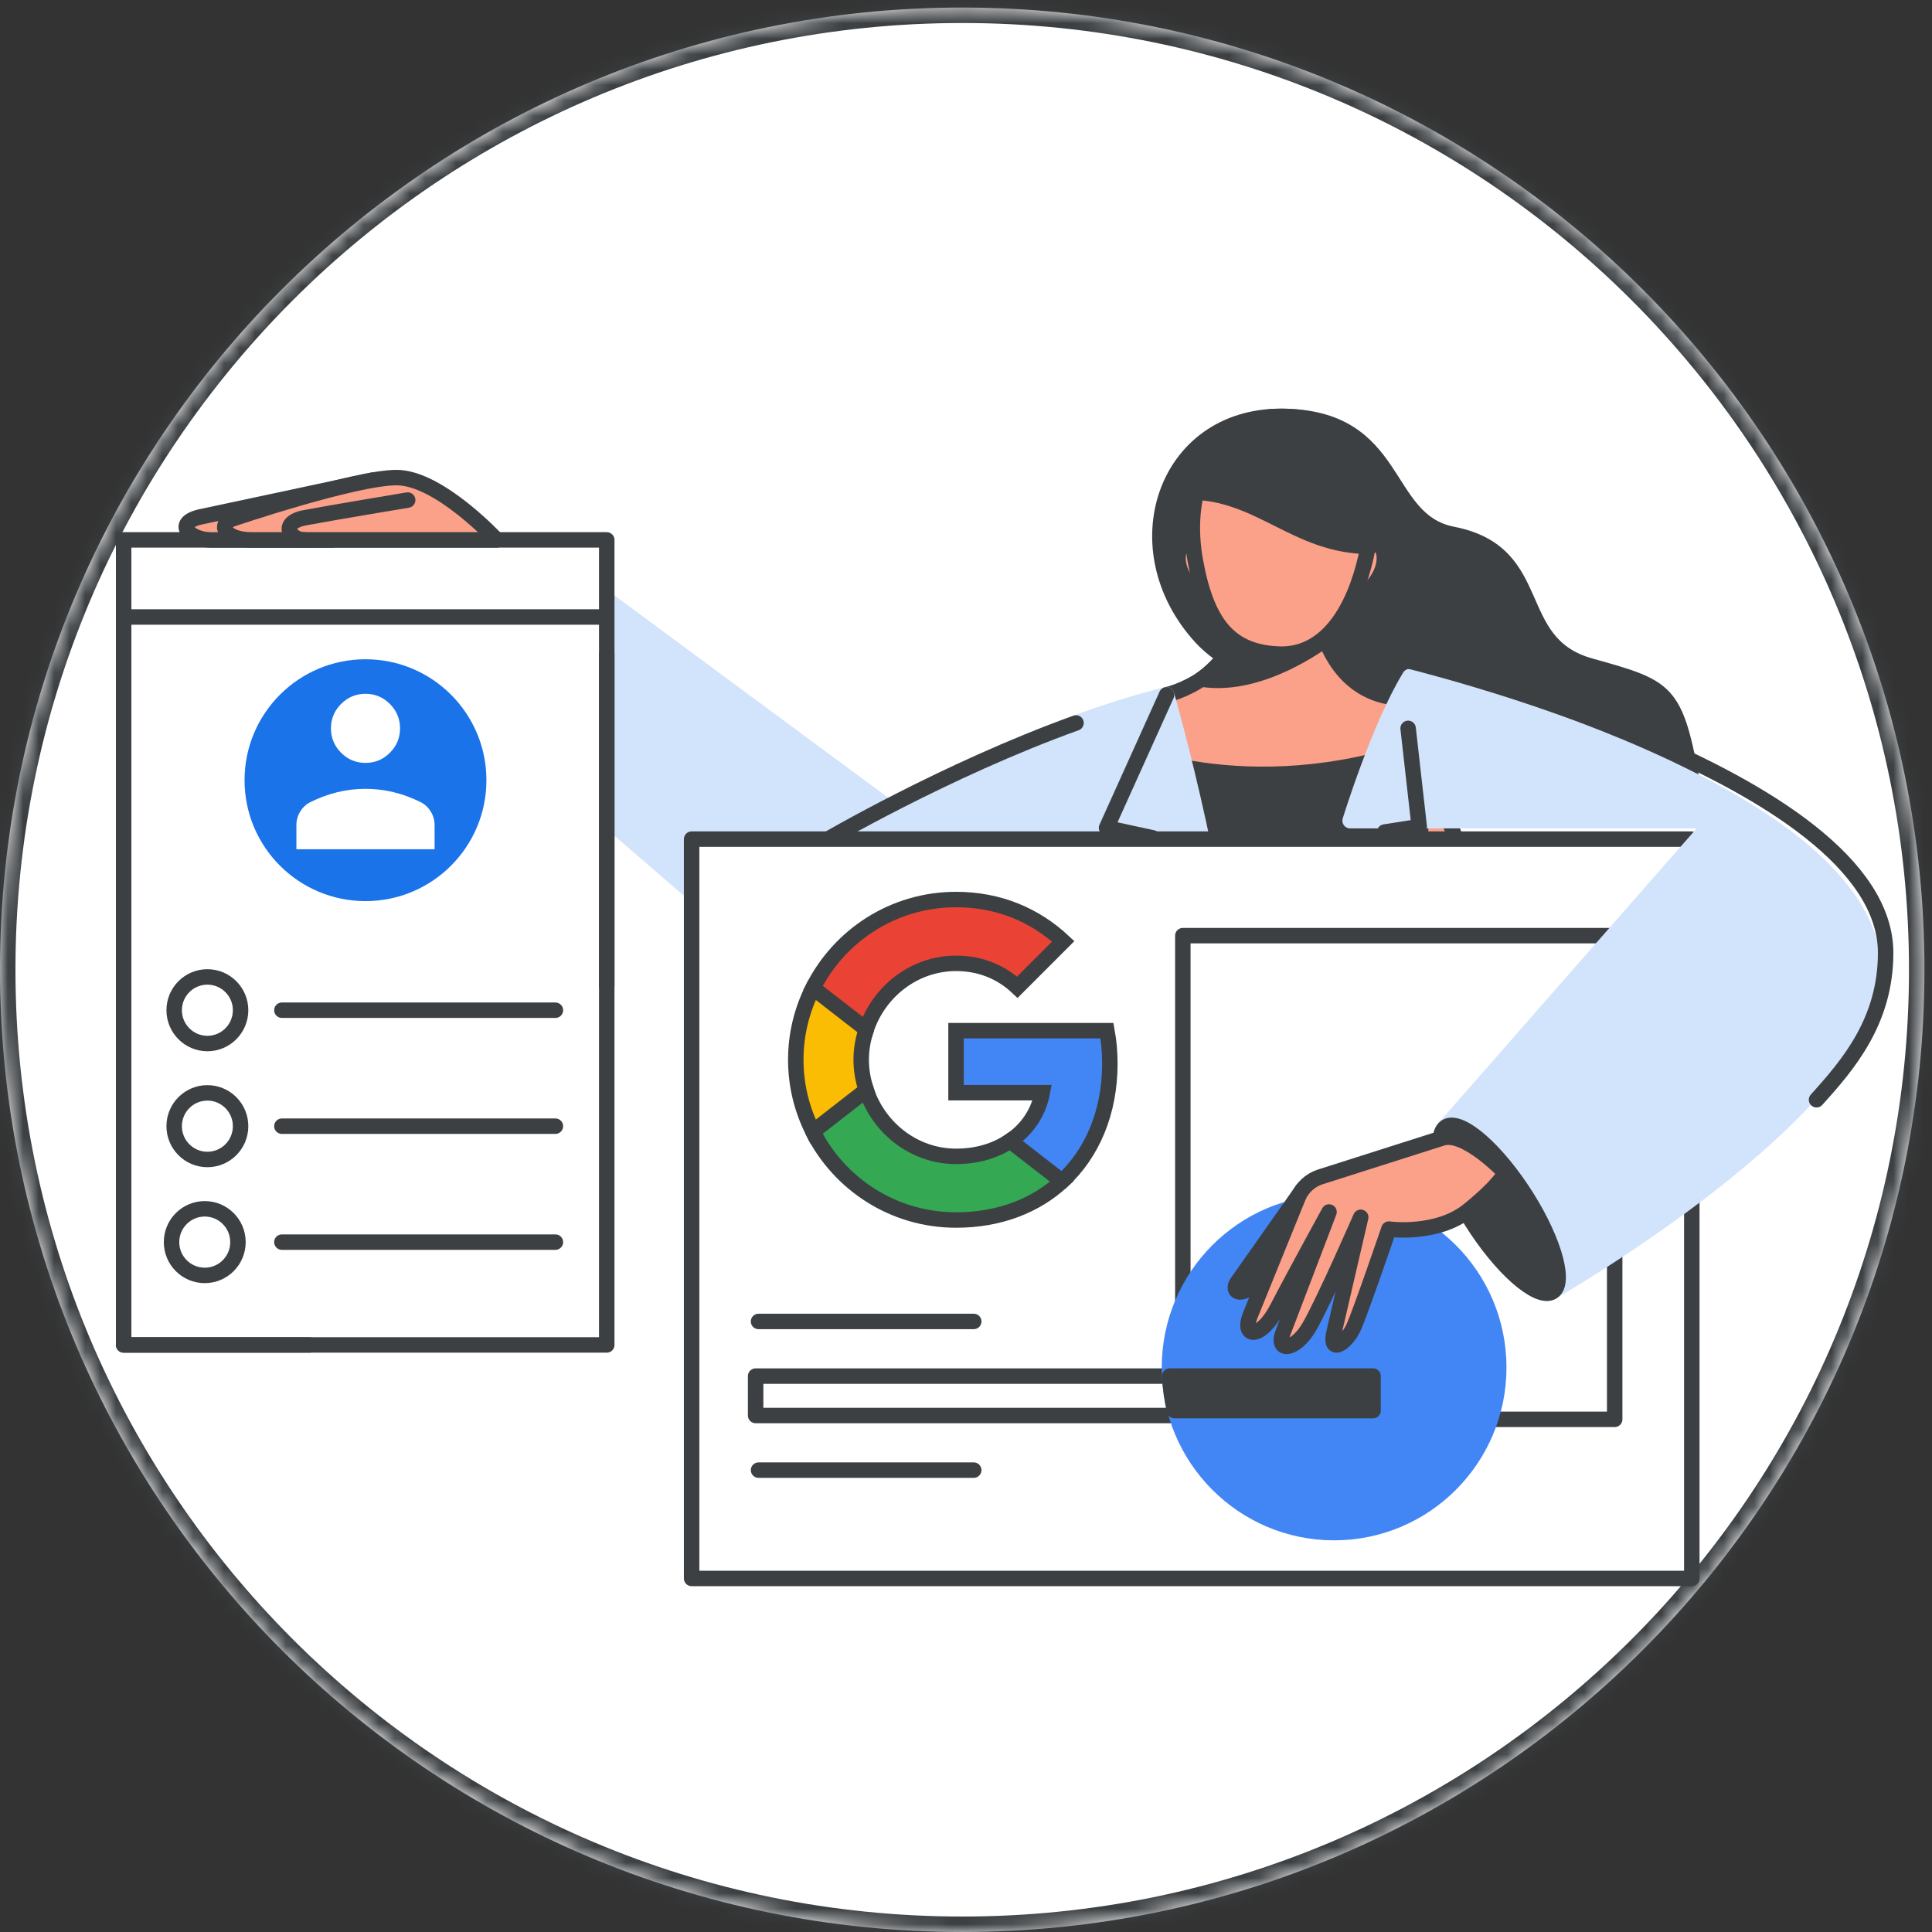
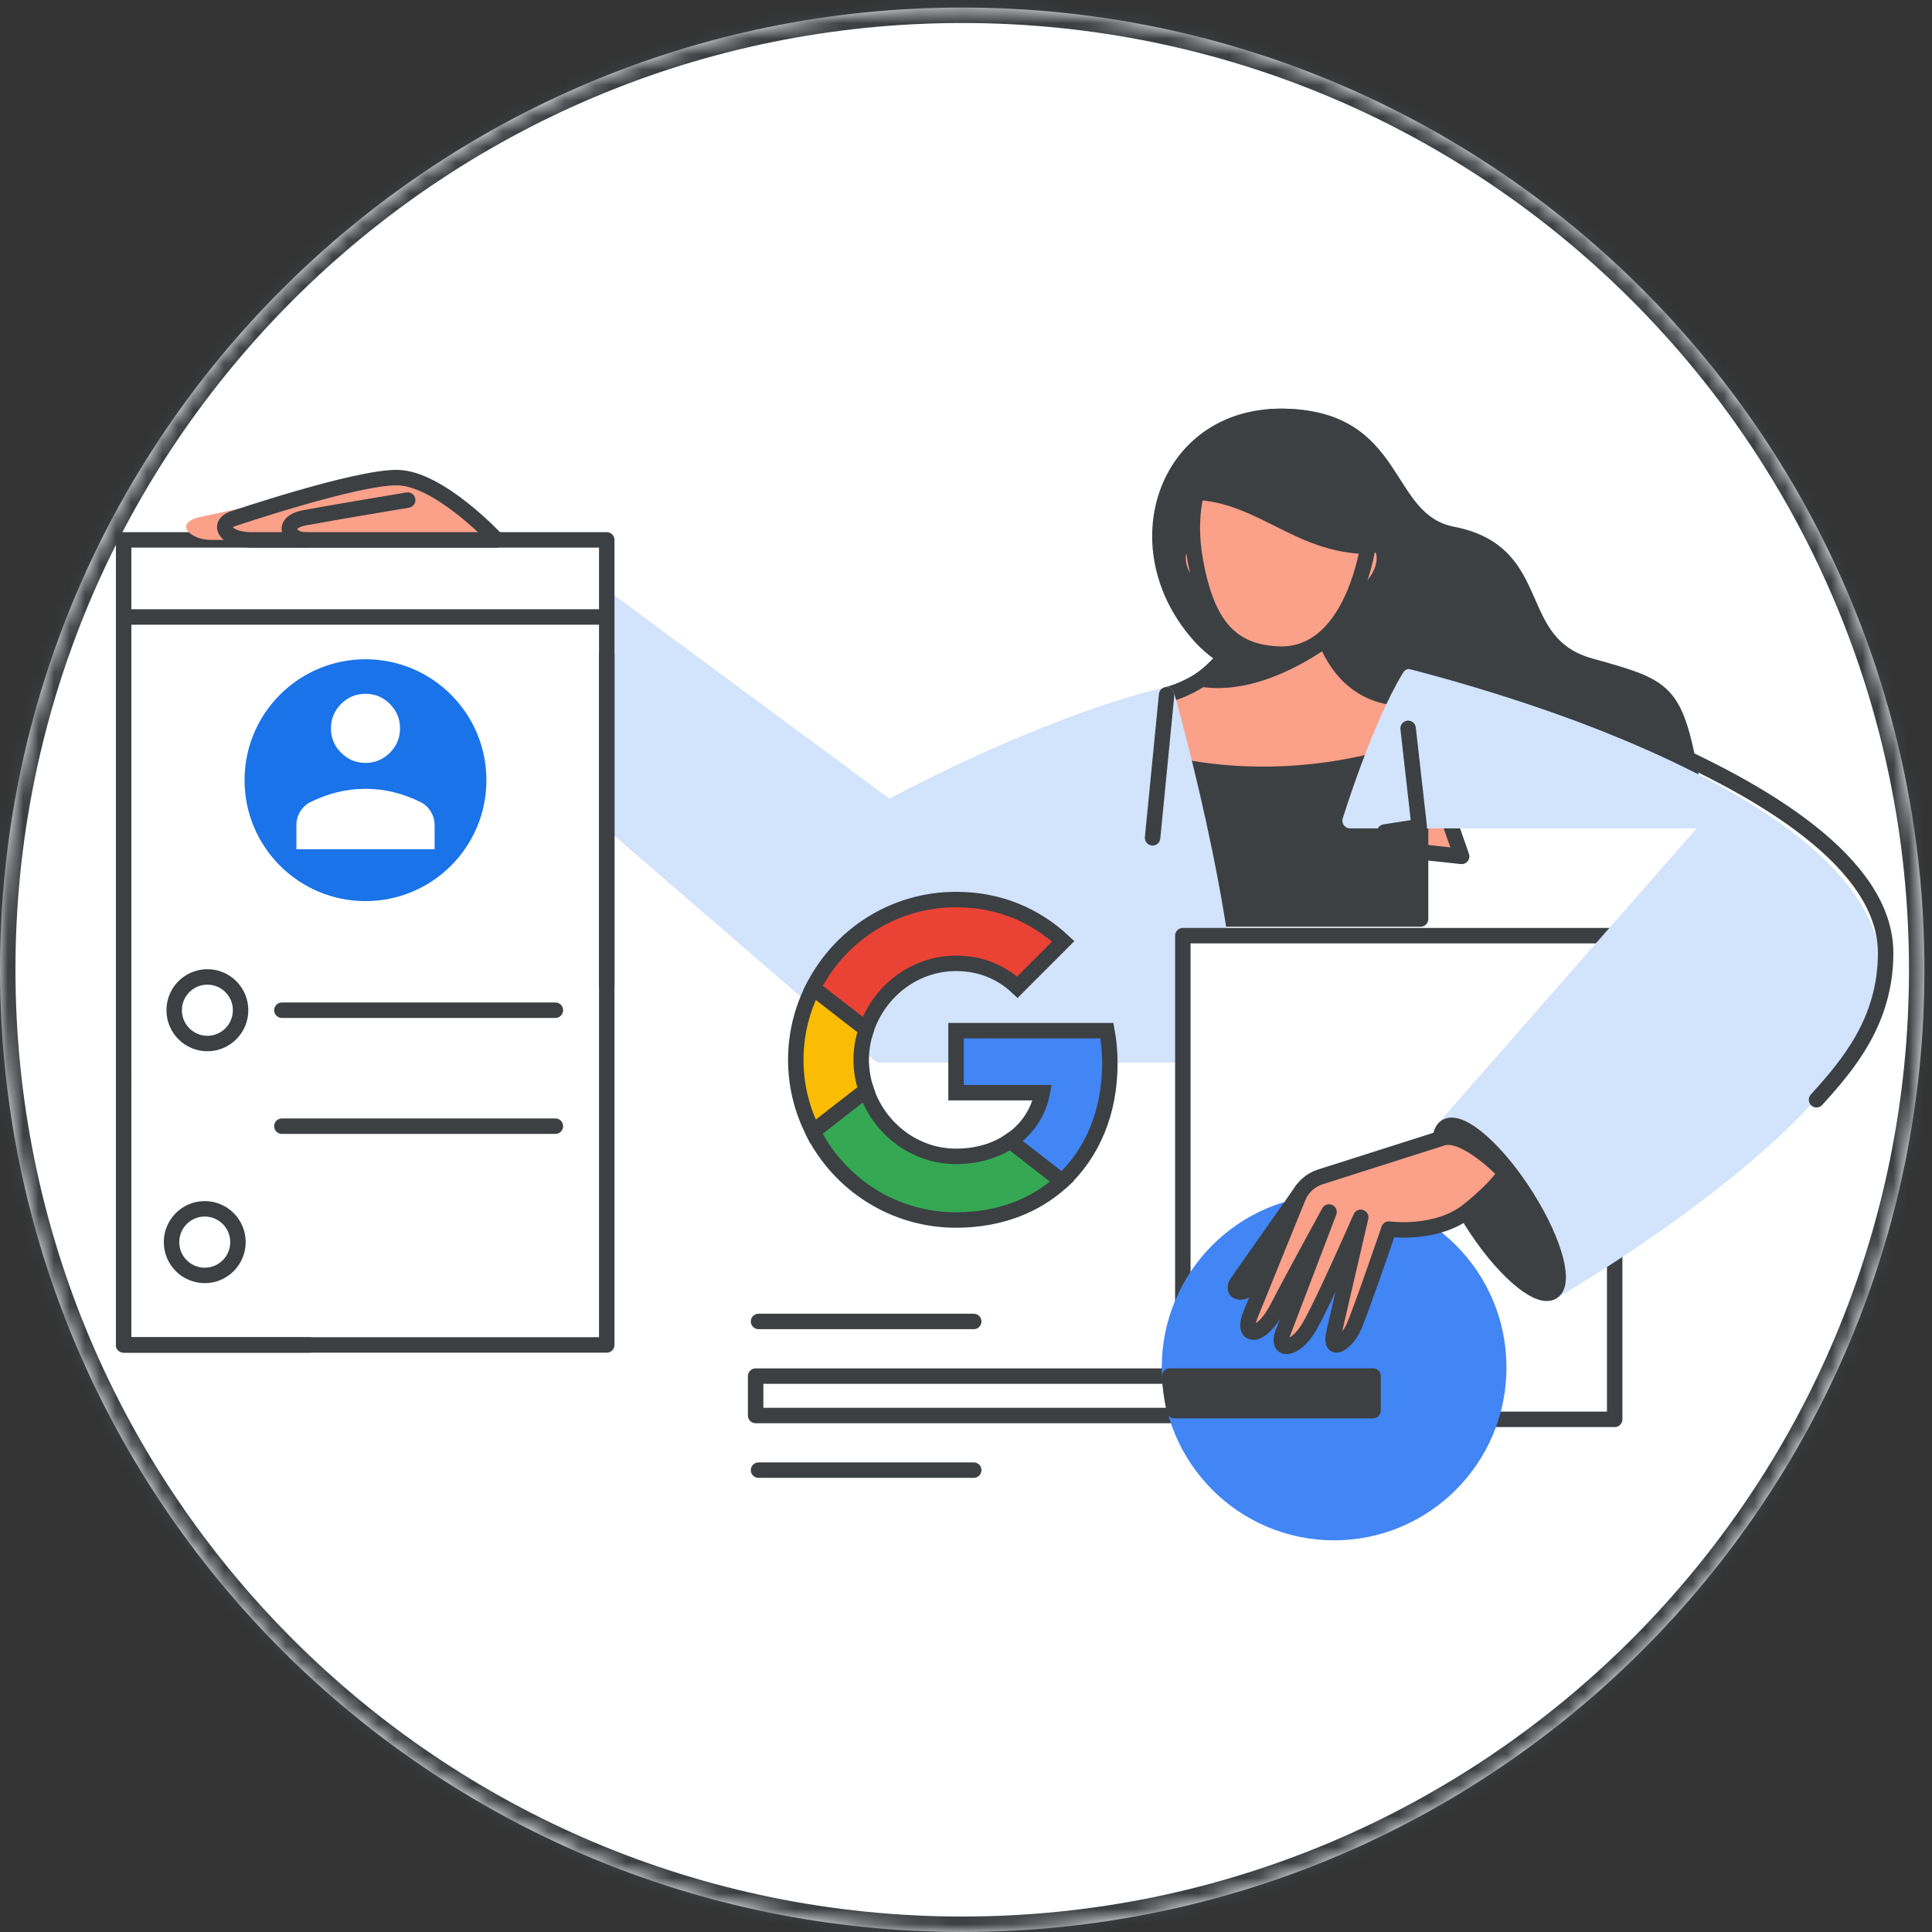
<svg xmlns="http://www.w3.org/2000/svg" width="125" height="125" viewBox="0 0 125 125" fill="none">
  <rect x="0" y="0" width="125" height="125" fill="#333333" stroke="none" />
  <g id="rodms-circle-graphic" clip-path="url(#clip0_690_589)">
    <g id="background">
      <mask id="path-1-inside-1_690_589" fill="white">
        <path fill-rule="evenodd" clip-rule="evenodd" d="M62.256 124.999C96.639 124.999 124.512 97.126 124.512 62.743C124.512 28.36 96.639 0.488 62.256 0.488C27.873 0.488 0 28.36 0 62.743C0 97.126 27.873 124.999 62.256 124.999Z" />
      </mask>
      <path fill-rule="evenodd" clip-rule="evenodd" d="M62.256 124.999C96.639 124.999 124.512 97.126 124.512 62.743C124.512 28.36 96.639 0.488 62.256 0.488C27.873 0.488 0 28.36 0 62.743C0 97.126 27.873 124.999 62.256 124.999Z" fill="white" />
      <path d="M62.256 125.999C97.191 125.999 125.512 97.678 125.512 62.743H123.512C123.512 96.574 96.087 123.999 62.256 123.999V125.999ZM125.512 62.743C125.512 27.808 97.191 -0.512 62.256 -0.512V1.488C96.087 1.488 123.512 28.913 123.512 62.743H125.512ZM62.256 -0.512C27.321 -0.512 -1 27.808 -1 62.743H1C1 28.913 28.426 1.488 62.256 1.488V-0.512ZM-1 62.743C-1 97.678 27.321 125.999 62.256 125.999V123.999C28.426 123.999 1 96.574 1 62.743H-1Z" fill="#3C4043" mask="url(#path-1-inside-1_690_589)" />
    </g>
    <g id="Group 2230">
      <g id="Figure torso">
        <path id="Vector" d="M82.858 26.939C75.341 26.939 72.465 35.539 77.734 41.257C82.839 46.798 104.354 48.949 109.685 51.691C108.409 44.608 108.202 44.57 102.89 43.085C97.578 41.6 100.13 35.773 93.995 34.574C89.297 33.656 90.688 26.939 82.858 26.939Z" fill="#3C4043" stroke="#3C4043" stroke-miterlimit="10" stroke-linecap="round" stroke-linejoin="round" />
        <path id="Vector_2" d="M75.48 44.952C75.48 44.952 80.291 43.923 80.671 38.82H85.151C85.151 38.82 85.543 45.183 90.999 45.183L94.569 55.408L68.593 52.606L75.48 44.952Z" fill="#FBA089" stroke="#3C4043" stroke-miterlimit="10" stroke-linecap="round" stroke-linejoin="round" />
        <path id="Vector_3" d="M72.164 48.341C72.164 48.341 80.518 52.302 91.911 48.341V59.46H70.948L72.164 48.341Z" fill="#3C4043" stroke="#3C4043" stroke-miterlimit="10" stroke-linecap="round" stroke-linejoin="round" />
        <path id="Vector_4" d="M75.48 44.952C75.48 44.952 79.608 59.346 79.608 68.257H56.936L31.416 46.208L35.86 36.269L57.506 52.263C57.506 52.263 67.05 47.008 75.48 44.952Z" fill="#D2E3FC" stroke="#D2E3FC" stroke-miterlimit="10" stroke-linecap="round" stroke-linejoin="round" />
-         <path id="Vector_5" d="M74.572 54.206L71.593 53.562L75.48 44.952" stroke="#3C4043" stroke-miterlimit="10" stroke-linecap="round" stroke-linejoin="round" />
+         <path id="Vector_5" d="M74.572 54.206L75.48 44.952" stroke="#3C4043" stroke-miterlimit="10" stroke-linecap="round" stroke-linejoin="round" />
        <path id="Vector_6" d="M86.131 41.096C86.131 41.096 81.82 44.599 77.733 43.937C77.733 43.937 79.873 42.476 80.29 40.268L86.131 41.096Z" fill="#3C4043" stroke="#3C4043" stroke-miterlimit="10" stroke-linecap="round" stroke-linejoin="round" />
        <path id="Vector_7" d="M87.212 39.288C87.212 39.288 89.567 37.907 89.567 36.117C89.567 34.327 87.478 35.836 87.478 35.836L87.212 39.288Z" fill="#FBA089" stroke="#3C4043" stroke-miterlimit="10" stroke-linecap="round" stroke-linejoin="round" />
        <path id="Vector_8" d="M78.573 39.288C78.573 39.288 76.219 37.907 76.219 36.117C76.219 34.327 78.308 35.836 78.308 35.836L78.573 39.288Z" fill="#FBA089" stroke="#3C4043" stroke-miterlimit="10" stroke-linecap="round" stroke-linejoin="round" />
        <path id="Vector_9" d="M82.909 42.324C85.853 42.324 87.587 39.468 88.376 36.041C89.164 32.613 87.85 27.701 82.699 27.701C77.758 27.701 76.629 32.331 77.337 36.269C78.076 40.372 79.587 42.266 82.909 42.324Z" fill="#FBA089" stroke="#3C4043" stroke-miterlimit="10" stroke-linecap="round" stroke-linejoin="round" />
        <path id="Vector_10" d="M76.945 31.833C81.507 31.833 83.872 35.349 88.618 35.349C88.618 35.349 90.893 26.94 82.858 26.94C78.013 26.939 76.945 31.833 76.945 31.833Z" fill="#3C4043" stroke="#3C4043" stroke-miterlimit="10" stroke-linecap="round" stroke-linejoin="round" />
        <path id="Vector_11" d="M93.321 68.042L112.458 55.408" stroke="#3C4043" stroke-miterlimit="10" stroke-linecap="round" stroke-linejoin="round" />
-         <path id="Vector_12" d="M69.618 46.775C61.152 49.825 53.252 54.471 53.252 54.471" stroke="#3C4043" stroke-miterlimit="10" stroke-linecap="round" stroke-linejoin="round" />
      </g>
      <g id="Blue UI">
-         <path id="Vector_13" d="M109.459 54.291H44.748V102.125H109.459V54.291Z" fill="white" stroke="#3C4043" stroke-miterlimit="10" stroke-linecap="round" stroke-linejoin="round" />
        <path id="Vector_14" d="M49.078 85.497H63" stroke="#3C4043" stroke-miterlimit="10" stroke-linecap="round" stroke-linejoin="round" />
        <path id="Vector_15" d="M80.181 89.034H48.889V91.582H80.181V89.034Z" fill="white" stroke="#3C4043" stroke-miterlimit="10" stroke-linecap="round" stroke-linejoin="round" />
        <path id="Vector_16" d="M49.078 95.117H63" stroke="#3C4043" stroke-miterlimit="10" stroke-linecap="round" stroke-linejoin="round" />
        <path id="Vector_17" d="M104.47 60.537H76.529V91.831H104.47V60.537Z" fill="white" stroke="#3C4043" stroke-miterlimit="10" stroke-linecap="round" stroke-linejoin="round" />
      </g>
      <g id="Figure arm front">
        <path id="Vector_18" d="M87.353 53.097C87.353 53.097 89.228 47.006 91.214 43.772C91.214 43.772 121.222 51.121 121.222 62.878C121.222 71.629 100.529 83.507 100.529 83.507L93.462 72.967L110.875 53.096H87.353V53.097Z" fill="#D2E3FC" stroke="#D2E3FC" stroke-miterlimit="10" stroke-linecap="round" stroke-linejoin="round" />
        <path id="Vector_19" d="M100.534 83.513C101.326 82.784 100.386 79.835 98.435 76.924C96.483 74.013 94.259 72.244 93.467 72.972C92.674 73.701 93.614 76.65 95.566 79.561C97.517 82.472 99.742 84.241 100.534 83.513Z" fill="#3C4043" stroke="#3C4043" stroke-miterlimit="10" stroke-linecap="round" stroke-linejoin="round" />
        <path id="Vector_20" d="M91.105 47.125L91.823 53.482L89.588 53.831" stroke="#3C4043" stroke-miterlimit="10" stroke-linecap="round" stroke-linejoin="round" />
        <path id="Vector_21" d="M90.706 42.654C90.706 42.654 122 50.112 122 61.654C122 66.066 119.571 68.897 117.529 71.154" stroke="#3C4043" stroke-miterlimit="10" stroke-linecap="round" stroke-linejoin="round" />
      </g>
      <g id="Green circle + hand">
        <path id="Vector_22" d="M83.409 78.198L84.272 76.968L86.317 77.795L83.409 78.198Z" fill="#3C4043" stroke="#3C4043" stroke-miterlimit="10" stroke-linecap="round" stroke-linejoin="round" />
        <path id="Vector_23" d="M86.317 99.159C92.2 99.159 96.969 94.377 96.969 88.477C96.969 82.578 92.2 77.796 86.317 77.796C80.434 77.796 75.665 82.578 75.665 88.477C75.665 94.377 80.434 99.159 86.317 99.159Z" fill="#4285F4" stroke="#4285F4" stroke-miterlimit="10" stroke-linecap="round" stroke-linejoin="round" />
        <path id="Vector_24" d="M83.409 78.198L80.063 82.951C79.608 83.556 80.271 84.205 81.957 82.472C83.709 80.672 86.318 77.794 86.318 77.794C85.309 77.794 84.333 77.935 83.409 78.198Z" fill="#3C4043" stroke="#3C4043" stroke-miterlimit="10" stroke-linecap="round" stroke-linejoin="round" />
        <path id="Vector_25" d="M93.321 73.63L85.421 76.146C84.77 76.354 84.243 76.841 83.986 77.476L80.9 85.08C80.293 86.584 81.583 86.679 82.646 84.623C83.709 82.567 85.988 78.416 85.988 78.416L83.026 86.179C82.494 87.518 83.785 87.416 84.697 85.868C85.608 84.319 88.038 78.76 88.038 78.76L86.318 86.18C85.959 87.699 87.127 86.884 87.583 85.869C88.038 84.854 89.861 79.522 89.861 79.522C89.861 79.522 92.975 79.96 95.026 78.294C97.076 76.628 97.38 75.88 97.38 75.88C97.38 75.88 94.806 73.157 93.321 73.63Z" fill="#FBA089" stroke="#3C4043" stroke-miterlimit="10" stroke-linecap="round" stroke-linejoin="round" />
        <path id="Vector_26" d="M75.986 91.266H88.836V89.03H75.68C75.715 89.798 75.82 90.544 75.986 91.266Z" fill="#3C4043" stroke="#3C4043" stroke-miterlimit="10" stroke-linecap="round" stroke-linejoin="round" />
      </g>
      <g id="Yellow UI">
        <path id="Vector_27" d="M8 87.017H39.257L39.257 34.931L8 34.931L8 87.017Z" fill="white" stroke="#3C4043" stroke-miterlimit="10" stroke-linecap="round" stroke-linejoin="round" />
        <g id="Group 2">
          <path id="Vector_28" d="M13.247 82.519C14.434 82.519 15.396 81.555 15.396 80.365C15.396 79.175 14.434 78.21 13.247 78.21C12.06 78.21 11.098 79.175 11.098 80.365C11.098 81.555 12.06 82.519 13.247 82.519Z" stroke="#3C4043" stroke-miterlimit="10" stroke-linecap="round" stroke-linejoin="round" />
-           <path id="Vector_29" d="M18.238 80.365H35.934" stroke="#3C4043" stroke-miterlimit="10" stroke-linecap="round" stroke-linejoin="round" />
          <path id="Vector_30" d="M13.418 67.516C14.604 67.516 15.566 66.551 15.566 65.361C15.566 64.171 14.604 63.207 13.418 63.207C12.231 63.207 11.269 64.171 11.269 65.361C11.269 66.551 12.231 67.516 13.418 67.516Z" stroke="#3C4043" stroke-miterlimit="10" stroke-linecap="round" stroke-linejoin="round" />
-           <path id="Vector_31" d="M13.418 75.018C14.604 75.018 15.566 74.054 15.566 72.864C15.566 71.674 14.604 70.709 13.418 70.709C12.231 70.709 11.269 71.674 11.269 72.864C11.269 74.054 12.231 75.018 13.418 75.018Z" stroke="#3C4043" stroke-miterlimit="10" stroke-linecap="round" stroke-linejoin="round" />
          <path id="Vector_32" d="M18.238 65.361H35.934" stroke="#3C4043" stroke-miterlimit="10" stroke-linecap="round" stroke-linejoin="round" />
          <path id="Vector_33" d="M18.238 72.864H35.934" stroke="#3C4043" stroke-miterlimit="10" stroke-linecap="round" stroke-linejoin="round" />
        </g>
        <path id="Vector_34" d="M8 69.974V87.018H20.019" stroke="#3C4043" stroke-miterlimit="10" stroke-linecap="round" stroke-linejoin="round" />
        <path id="Vector_35" d="M39.258 42.324V63.771" stroke="#3C4043" stroke-miterlimit="10" stroke-linecap="round" stroke-linejoin="round" />
      </g>
      <g id="Hand">
        <g id="Vector_36">
          <path d="M24.121 31.064L12.923 33.452C11.214 33.871 12.315 34.932 13.644 34.932H21.505" fill="#FBA089" />
-           <path d="M24.121 31.064L12.923 33.452C11.214 33.871 12.315 34.932 13.644 34.932H21.505" stroke="#3C4043" stroke-miterlimit="10" stroke-linecap="round" stroke-linejoin="round" />
        </g>
        <path id="Vector_37" d="M32.138 34.931C32.138 34.931 28.405 30.9 25.663 30.9C22.922 30.9 14.99 33.59 14.99 33.59C14.057 33.999 14.616 34.931 16.273 34.931C17.979 34.931 32.138 34.931 32.138 34.931Z" fill="#FBA089" stroke="#3C4043" stroke-miterlimit="10" stroke-linecap="round" stroke-linejoin="round" />
        <path id="Vector_38" d="M19.723 34.931C18.725 34.931 18.084 33.807 19.723 33.498C21.362 33.188 26.377 32.354 26.377 32.354" stroke="#3C4043" stroke-miterlimit="10" stroke-linecap="round" stroke-linejoin="round" />
      </g>
      <circle id="Ellipse 8" cx="23.647" cy="50.478" r="7.824" fill="#1A73E8" />
      <g id="Googleg icon - illustrated">
        <path id="Path" d="M71.808 68.803C71.808 68.068 71.742 67.361 71.619 66.682H61.855V70.698H67.434C67.189 71.989 66.454 73.082 65.351 73.817V76.428H68.716C70.677 74.618 71.808 71.961 71.808 68.803Z" fill="#4285F4" stroke="#3C4043" />
        <path id="Path_2" d="M61.855 78.935C64.654 78.935 67.001 78.012 68.716 76.428L65.351 73.817C64.428 74.439 63.249 74.816 61.855 74.816C59.159 74.816 56.868 72.997 56.048 70.547H52.599V73.224C54.305 76.607 57.802 78.935 61.855 78.935Z" fill="#34A853" stroke="#3C4043" />
        <path id="Path_3" d="M56.049 70.537C55.841 69.915 55.719 69.255 55.719 68.567C55.719 67.879 55.841 67.22 56.049 66.598V63.921H52.599C51.892 65.316 51.487 66.89 51.487 68.567C51.487 70.245 51.892 71.819 52.599 73.214L55.285 71.122L56.049 70.537Z" fill="#FBBC04" stroke="#3C4043" />
        <path id="Path_4" d="M61.855 62.328C63.381 62.328 64.739 62.856 65.823 63.874L68.791 60.905C66.991 59.227 64.654 58.2 61.855 58.2C57.802 58.2 54.305 60.528 52.599 63.921L56.048 66.598C56.868 64.147 59.159 62.328 61.855 62.328Z" fill="#EA4335" stroke="#3C4043" />
      </g>
      <line id="Line 52" x1="8" y1="39.919" x2="39.294" y2="39.919" stroke="#3C4043" />
      <g id="person_BASELINE_P900_FILL1_wght400_GRAD0_opsz24 1">
        <path id="Vector_39" d="M23.647 49.36C23.032 49.36 22.506 49.141 22.068 48.703C21.631 48.266 21.412 47.739 21.412 47.125C21.412 46.51 21.631 45.984 22.068 45.546C22.506 45.108 23.032 44.889 23.647 44.889C24.262 44.889 24.788 45.108 25.226 45.546C25.663 45.984 25.882 46.51 25.882 47.125C25.882 47.739 25.663 48.266 25.226 48.703C24.788 49.141 24.262 49.36 23.647 49.36ZM19.177 54.948V53.384C19.177 53.067 19.258 52.776 19.421 52.511C19.584 52.245 19.8 52.042 20.071 51.903C20.648 51.614 21.235 51.398 21.831 51.253C22.427 51.109 23.032 51.037 23.647 51.037C24.262 51.037 24.867 51.109 25.463 51.253C26.059 51.398 26.646 51.614 27.224 51.903C27.494 52.042 27.71 52.245 27.873 52.511C28.036 52.776 28.118 53.067 28.118 53.384V54.948H19.177Z" fill="white" />
      </g>
    </g>
  </g>
  <defs>
    <clipPath id="clip0_690_589">
      <rect width="125" height="125" fill="white" />
    </clipPath>
  </defs>
</svg>